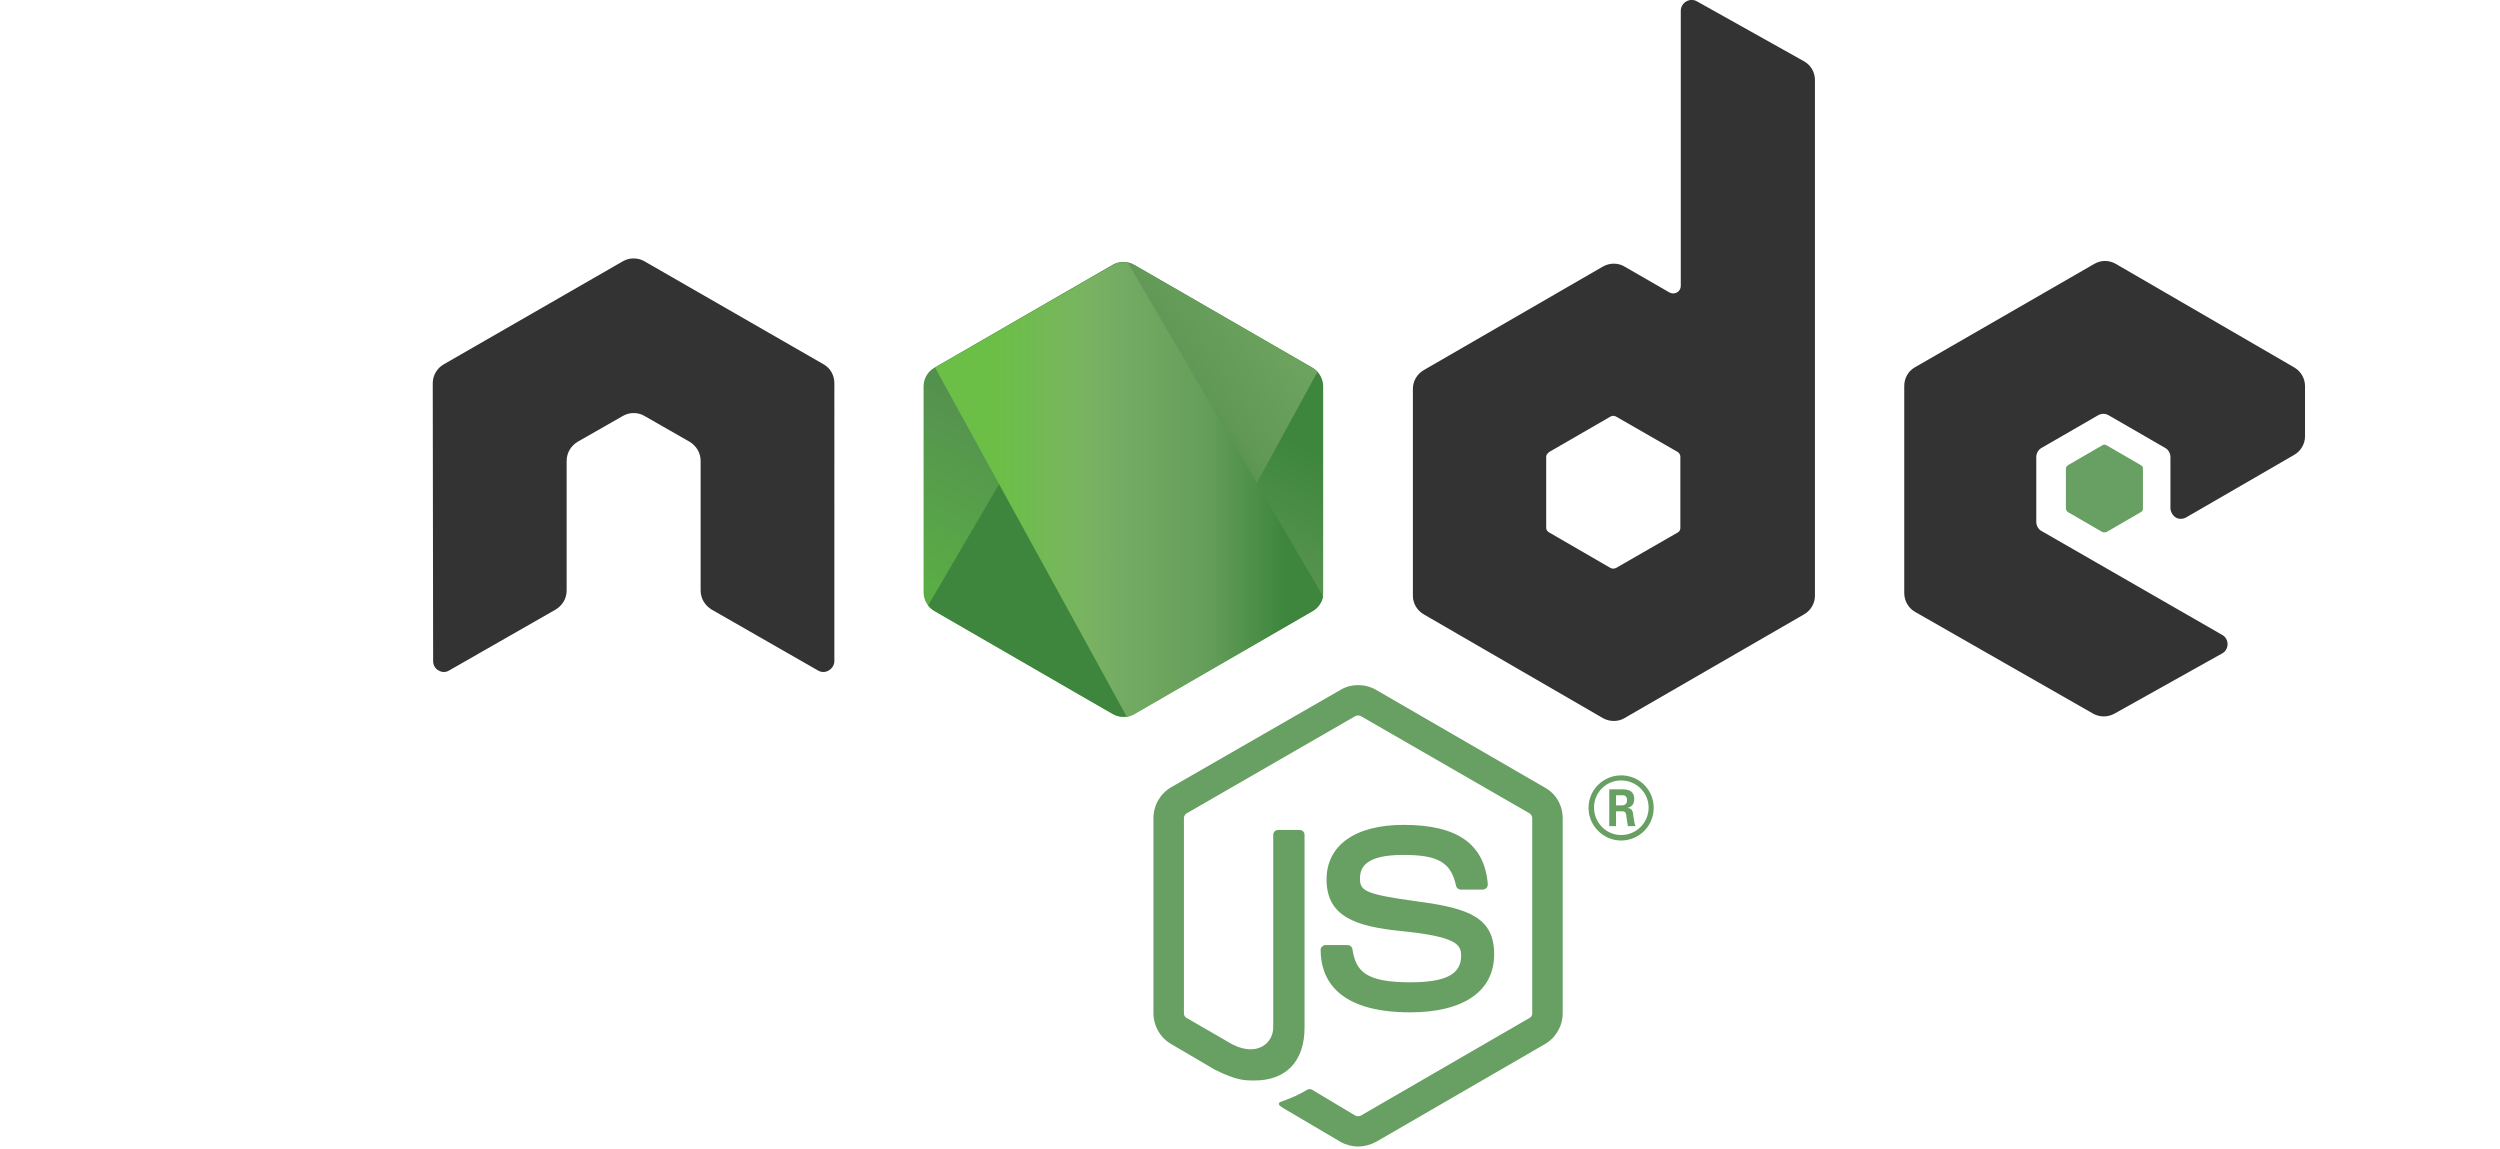
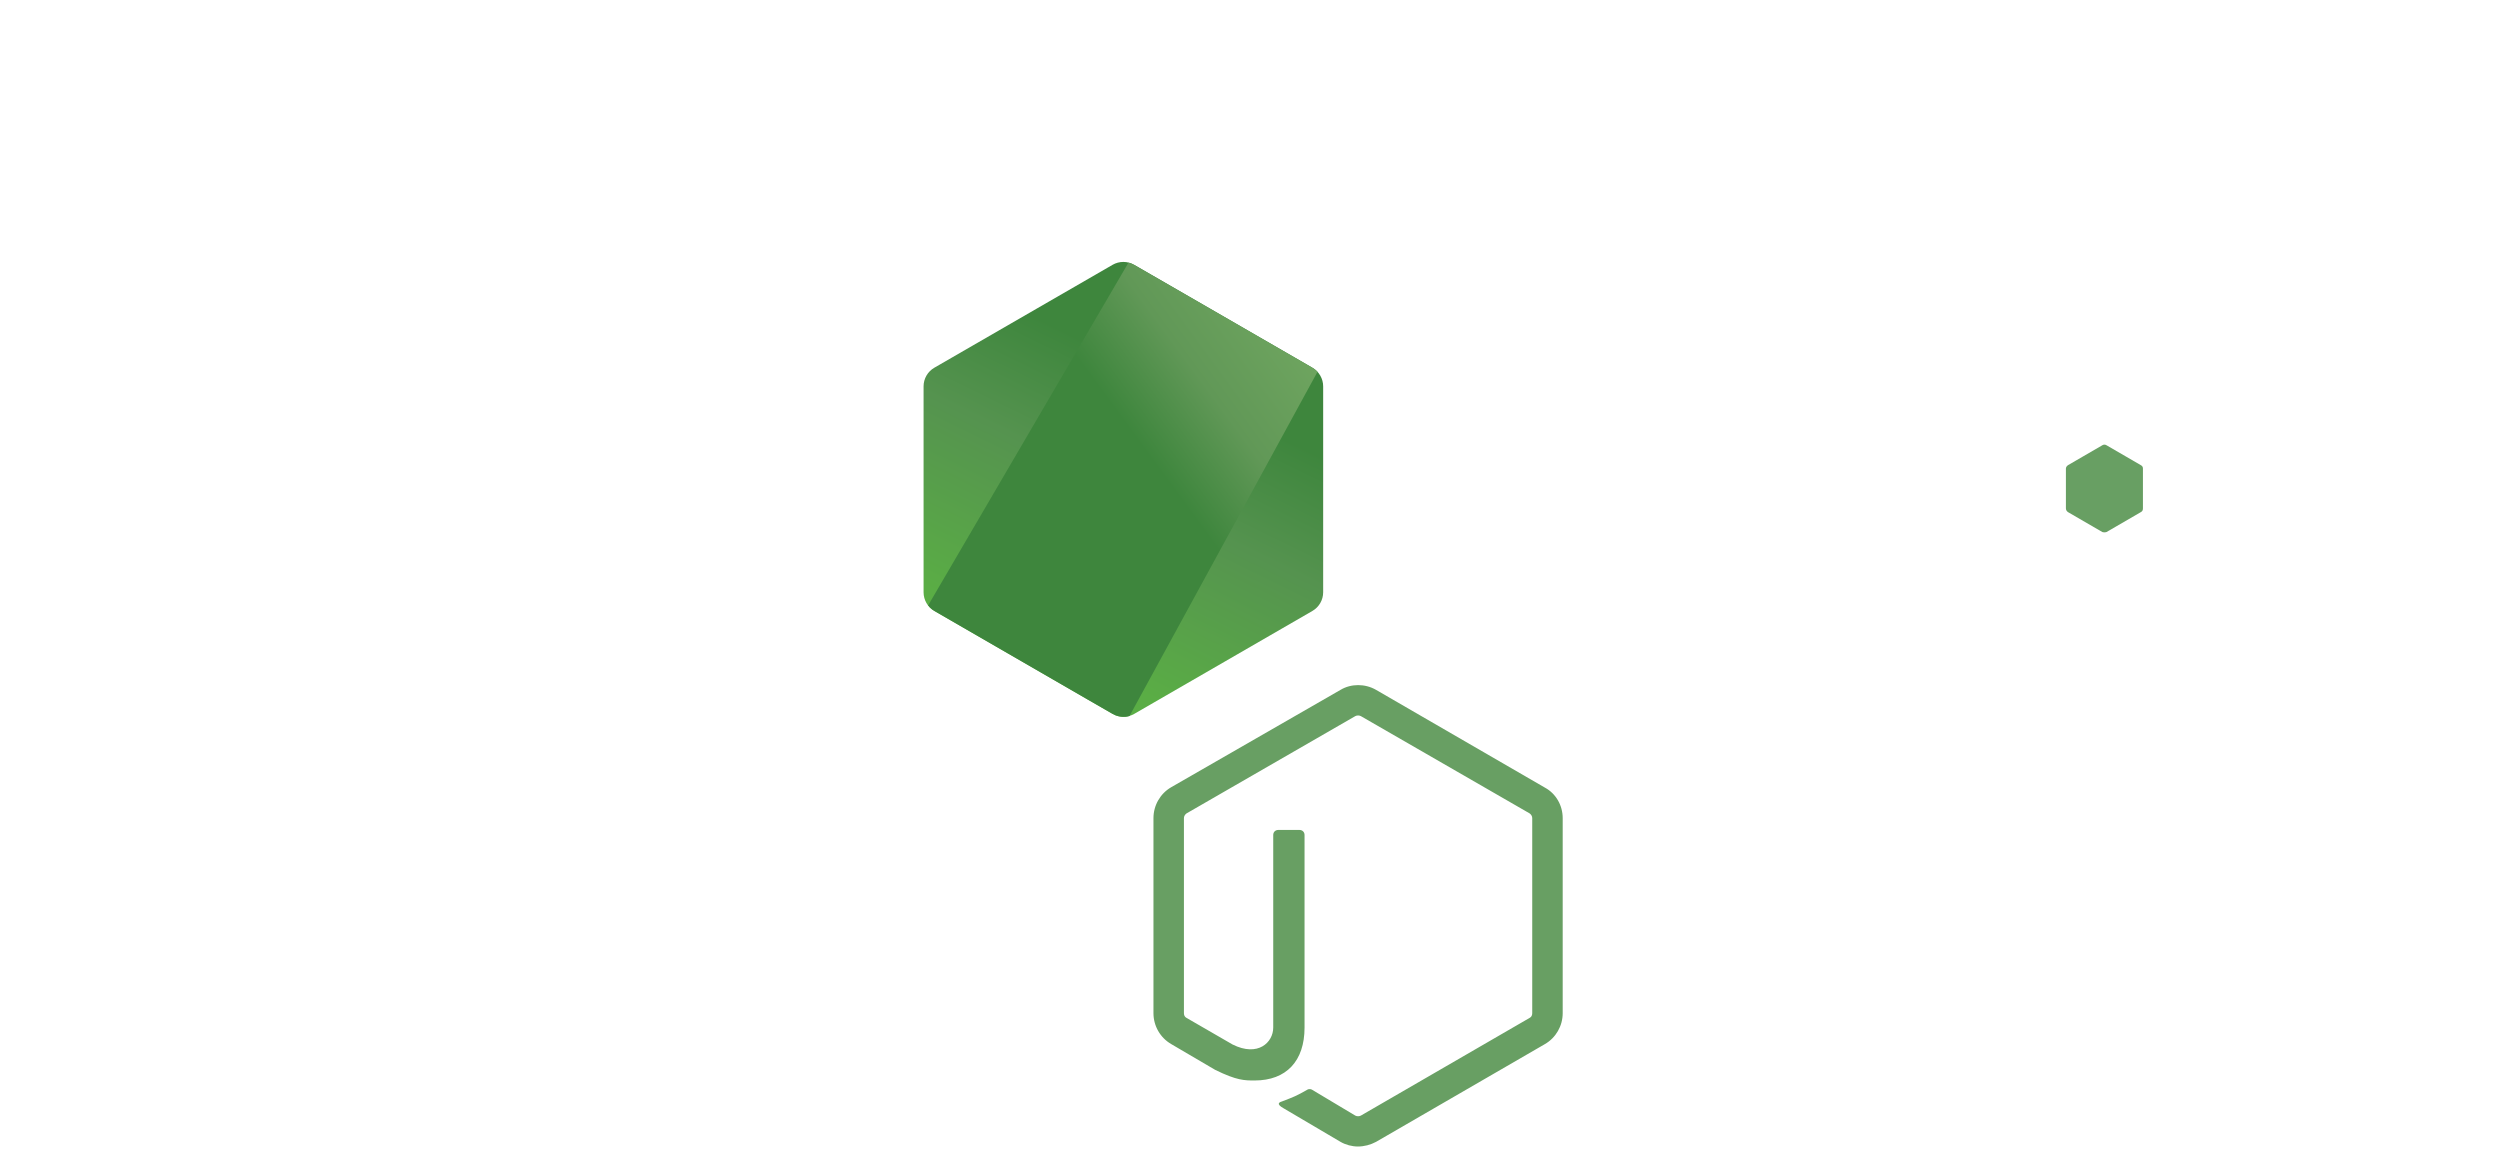
<svg xmlns="http://www.w3.org/2000/svg" version="1.2" viewBox="0 0 966 444">
  <defs>
    <clipPath id="a">
      <path d="m239 226.6l-42.13 24.32c-1.578.91-2.546 2.59-2.546 4.406v48.67c0 1.817.968 3.496 2.546 4.406l42.13 24.34c1.575.907 3.517.907 5.09 0l42.13-24.34c1.57-.91 2.54-2.59 2.54-4.406v-48.67c0-1.816-.97-3.496-2.55-4.406l-42.12-24.32c-.79-.453-1.67-.68-2.55-.68s-1.76.227-2.55.68" />
    </clipPath>
    <linearGradient id="b" x1="-.348" x2="1.251" gradientTransform="matrix(-38.06,77.65,-77.65,-38.06,258.7,244.6)" gradientUnits="userSpaceOnUse">
      <stop stop-color="#3E863D" offset=".3" />
      <stop stop-color="#55934F" offset=".5" />
      <stop stop-color="#5AAD45" offset=".8" />
    </linearGradient>
    <clipPath id="c">
      <path d="m195.4 307.1c.403.523.907.976 1.5 1.316l36.14 20.88 6.02 3.46c.9.52 1.926.74 2.934.665.336-.027.672-.09 1-.183l44.43-81.36c-.34-.37-.738-.68-1.184-.94l-27.59-15.93-14.58-8.39c-.414-.24-.863-.41-1.32-.53z" />
    </clipPath>
    <linearGradient id="d" x1="-.456" x2=".582" gradientTransform="matrix(106.8,-78.92,78.92,106.8,235.2,285.4)" gradientUnits="userSpaceOnUse">
      <stop stop-color="#3E863D" offset=".57" />
      <stop stop-color="#619857" offset=".72" />
      <stop stop-color="#76AC64" offset="1" />
    </linearGradient>
    <clipPath id="e">
      <path d="m241.1 226c-.707.07-1.398.29-2.035.652l-42.01 24.25 45.3 82.51c.63-.09 1.25-.3 1.81-.624l42.13-24.34c1.3-.754 2.19-2.03 2.46-3.476l-46.18-78.89c-.34-.067-.68-.102-1.03-.102-.14 0-.28.007-.42.02" />
    </clipPath>
    <linearGradient id="f" x1=".043" x2=".984" gradientTransform="matrix(97.42,0,0,97.42,192.9,279.7)" gradientUnits="userSpaceOnUse">
      <stop stop-color="#6BBF47" offset=".16" />
      <stop stop-color="#79B461" offset=".38" />
      <stop stop-color="#75AC64" offset=".47" />
      <stop stop-color="#659E5A" offset=".7" />
      <stop stop-color="#3E863D" offset=".9" />
    </linearGradient>
  </defs>
  <g stroke-width="1.635">
    <path d="m524.68 443.01c-2.289 0-4.742-0.654-6.705-1.799l-21.913-12.919c-3.271-1.799-1.635-2.453-0.491-2.78 4.252-1.635 5.233-1.962 9.812-4.579 0.491-0.164 1.145-0.164 1.635 0.164l16.68 9.975c0.654 0.327 1.472 0.327 2.126 0l65.248-37.775c0.654-0.327 0.981-0.981 0.981-1.799v-75.386c0-0.654-0.327-1.308-0.981-1.799l-65.248-37.611c-0.654-0.327-1.472-0.327-2.126 0l-65.248 37.611c-0.654 0.491-0.981 1.145-0.981 1.799v75.386c0 0.818 0.327 1.472 0.981 1.799l17.825 10.302c9.812 4.906 15.699-0.818 15.699-6.541v-74.405c0-1.145 0.818-1.962 1.962-1.962h8.176c1.145 0 1.962 0.818 1.962 1.962v74.405c0 12.919-7.032 20.441-19.296 20.441-3.925 0-6.868 0-15.208-4.088l-17.007-9.975c-4.252-2.453-6.868-7.032-6.868-11.938v-75.386c0-4.906 2.616-9.485 6.868-11.938l65.411-37.611c4.088-2.453 9.485-2.453 13.736 0l65.248 37.775c4.252 2.289 6.868 6.868 6.868 11.774v75.386c0 4.906-2.616 9.485-6.868 11.938l-65.248 37.775c-2.126 1.145-4.579 1.799-7.032 1.799" fill="#689f63" />
-     <path d="m544.96 391.17c-28.617 0-34.668-13.246-34.668-24.202 0-0.981 0.981-1.799 1.962-1.799h8.503c0.818 0 1.635 0.654 1.799 1.472 1.308 8.667 5.069 12.919 22.403 12.919 13.736 0 19.623-3.107 19.623-10.302 0-4.252-1.799-7.359-23.057-9.485-17.988-1.799-28.944-5.723-28.944-19.95 0-13.246 11.12-21.095 29.762-21.095 20.768 0 31.234 7.359 32.542 22.894 0 0.491-0.164 1.145-0.491 1.472-0.327 0.327-0.981 0.654-1.472 0.654h-8.503c-0.818 0-1.635-0.654-1.799-1.472-1.962-9.158-7.032-11.938-20.441-11.938-15.045 0-16.68 5.233-16.68 9.158 0 4.742 1.962 6.051 22.24 8.831 20.114 2.616 29.599 6.378 29.599 20.441 0 14.227-11.774 22.403-32.542 22.403m79.638-79.965h2.126c1.799 0 2.126-1.145 2.126-1.962 0-1.962-1.308-1.962-1.962-1.962h-2.289zm-2.616-6.214h4.742c1.635 0 4.906 0 4.906 3.761 0 2.616-1.635 3.107-2.616 3.434 1.962 0.164 2.126 1.472 2.289 3.271 0.164 1.145 0.491 3.107 0.818 3.761h-2.943c-0.164-0.654-0.654-4.252-0.654-4.415-0.164-0.818-0.491-1.308-1.472-1.308h-2.453v5.723h-2.616zm-5.887 7.032c0 5.887 4.742 10.629 10.466 10.629 5.887 0 10.629-4.742 10.629-10.629 0-5.723-4.742-10.466-10.629-10.466-5.723 0-10.466 4.579-10.466 10.466m23.057 0.164c0 6.868-5.56 12.592-12.592 12.592-6.868 0-12.592-5.723-12.592-12.592 0-7.195 5.887-12.592 12.592-12.592 6.868 0 12.592 5.396 12.592 12.592" fill="#689f63" />
-     <path d="m322.4 148.09c0-3.009-1.472-5.772-4.088-7.277l-69.303-39.852c-1.161-0.687-2.469-1.047-3.81-1.096h-0.703c-1.341 0.049-2.649 0.409-3.827 1.096l-69.27 39.852c-2.584 1.521-4.186 4.268-4.186 7.293l0.147 107.34c0 1.472 0.769 2.943 2.077 3.598 1.276 0.818 2.878 0.818 4.154 0l41.176-23.548c2.6-1.635 4.186-4.252 4.186-7.359v-50.04c0-3.107 1.586-5.723 4.186-7.359l17.53-10.008c1.292-0.752 2.731-1.128 4.186-1.128 1.423 0 2.894 0.36 4.154 1.112l17.53 10.024c2.584 1.635 4.186 4.252 4.186 7.359v50.04c0 3.107 1.603 5.723 4.186 7.359l41.111 23.548c1.308 0.818 2.943 0.818 4.252 0 1.308-0.818 2.126-2.126 2.126-3.598zm326.89 55.845c0 0.818-0.327 1.472-0.981 1.799l-23.875 13.736c-0.654 0.327-1.472 0.327-2.126 0l-23.712-13.736c-0.654-0.327-1.145-0.981-1.145-1.799v-27.473c0-0.654 0.491-1.308 1.145-1.799l23.712-13.704c0.654-0.376 1.472-0.376 2.126 0l23.875 13.704c0.654 0.491 0.981 1.145 0.981 1.799zm6.378-203.43c-1.308-0.723-2.78-0.703-4.088 0.044-1.308 0.752-2.126 2.126-2.126 3.614v106.29c0 1.047-0.491 2.011-1.472 2.535-0.818 0.523-1.962 0.523-2.943 0l-17.334-9.992c-2.453-1.488-5.723-1.488-8.34 0l-69.172 39.983c-2.616 1.488-4.252 4.252-4.252 7.228v80.014c0 2.943 1.635 5.723 4.252 7.195l69.172 40.064c2.616 1.472 5.887 1.472 8.34 0l69.336-40.064c2.616-1.472 4.252-4.252 4.252-7.195v-199.34c0-3.025-1.635-5.822-4.415-7.31zm230.74 175.3c2.616-1.472 4.252-4.252 4.252-7.195v-19.443c0-2.976-1.635-5.74-4.252-7.244l-68.845-39.95c-2.616-1.521-5.723-1.521-8.34 0l-69.336 39.966c-2.616 1.504-4.088 4.252-4.088 7.244v79.932c0 3.107 1.635 5.887 4.252 7.359l68.682 39.247c2.616 1.472 5.723 1.472 8.34 0l41.536-23.221c1.308-0.654 2.126-2.126 2.126-3.598s-0.818-2.943-2.126-3.598l-69.663-40.064c-1.308-0.654-2.126-2.126-2.126-3.598v-25.02c0-1.472 0.818-2.943 2.126-3.598l21.749-12.559c1.308-0.752 2.78-0.752 4.088 0l21.749 12.559c1.308 0.654 2.126 2.126 2.126 3.598v19.623c0 1.472 0.818 2.943 2.126 3.761 1.145 0.654 2.78 0.654 4.088-0.164z" fill="#333" fill-rule="evenodd" />
    <path d="m812.33 172.05c0.491-0.327 1.145-0.327 1.635 0l13.246 7.686c0.654 0.327 0.818 0.818 0.818 1.308v15.372c0 0.654-0.164 1.145-0.818 1.472l-13.246 7.686c-0.491 0.164-1.145 0.164-1.635 0l-13.246-7.686c-0.491-0.327-0.818-0.818-0.818-1.472v-15.372c0-0.491 0.327-0.981 0.818-1.308z" fill="#689f63" fill-rule="evenodd" />
  </g>
  <g transform="matrix(1.635 0 0 1.635 39.149 -268.17)" clip-path="url(#a)">
    <path d="m331.4 246.8-118.8-58.2-60.8 124.2 118.7 58.2z" fill="url(#b)" />
  </g>
  <g transform="matrix(1.635 0 0 1.635 39.149 -268.17)" clip-path="url(#c)">
    <path d="m144.1 264 83.8 113.5 110.9-81.9-83.9-113.5z" fill="url(#d)" />
  </g>
  <g transform="matrix(1.635 0 0 1.635 39.149 -268.17)" clip-path="url(#e)">
-     <path d="m197 225.9v107.5h91.7v-107.5z" fill="url(#f)" />
-   </g>
+     </g>
</svg>